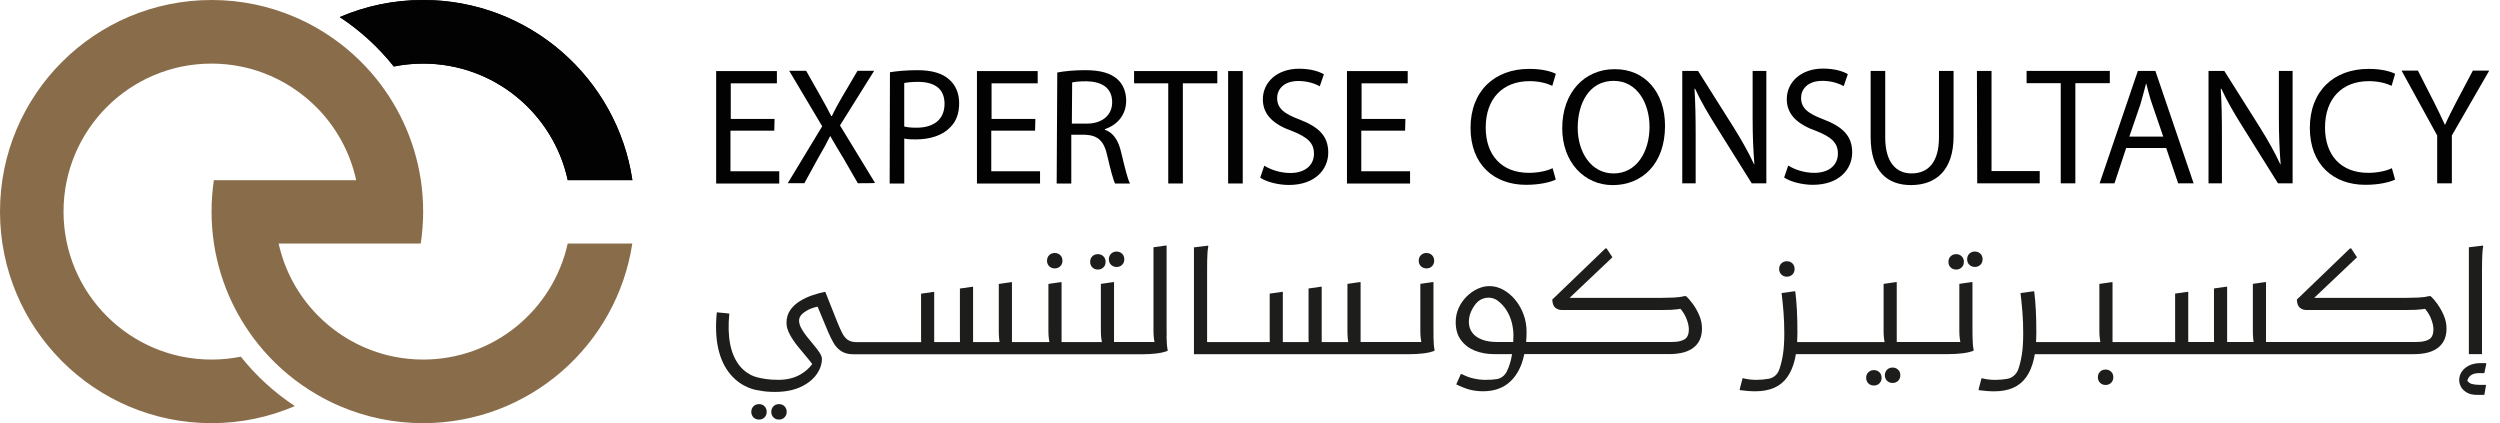
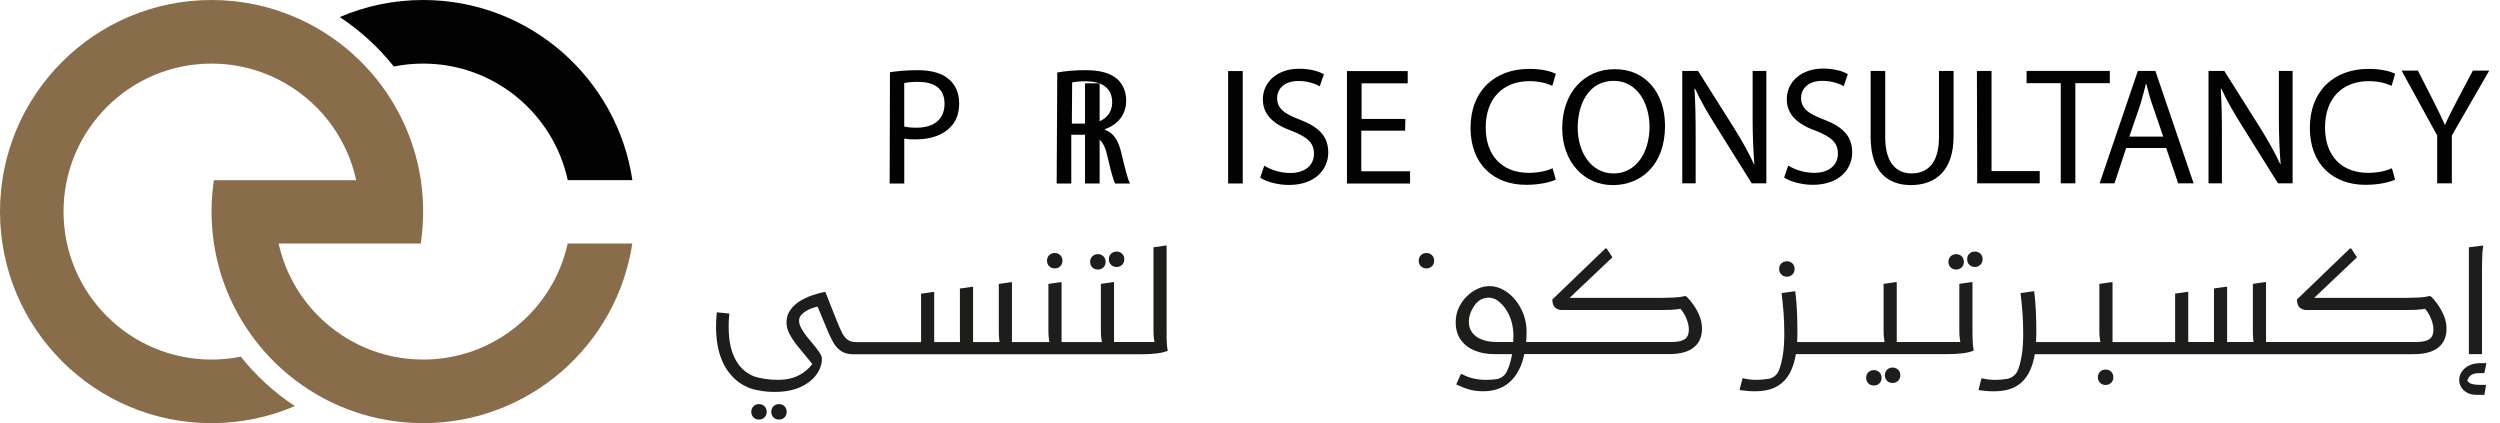
<svg xmlns="http://www.w3.org/2000/svg" id="Layer_1" data-name="Layer 1" viewBox="0 0 841.65 142.46">
  <defs>
    <style>
      .cls-1 {
        fill: #020203;
      }

      .cls-1, .cls-2, .cls-3 {
        stroke-width: 0px;
      }

      .cls-2 {
        fill: #896d4a;
      }

      .cls-3 {
        fill: #1d1d1b;
      }
    </style>
  </defs>
  <g>
-     <path class="cls-1" d="M212.9,60.65h-21.76c-4.85-22.43-24.8-39.24-48.69-39.24-3.37,0-6.68.34-9.86.98-5.15-6.46-11.29-12.09-18.2-16.64,8.6-3.7,18.1-5.75,28.06-5.75,35.74,0,65.33,26.32,70.45,60.65Z" />
    <path class="cls-1" d="M191.14,60.65c-4.85-22.43-24.8-39.24-48.69-39.24-3.37,0-6.68.34-9.86.98-5.15-6.46-11.29-12.09-18.2-16.64,8.6-3.7,18.1-5.75,28.06-5.75,35.74,0,65.33,26.32,70.45,60.65h-21.76Z" />
    <path class="cls-2" d="M212.87,82c-5.2,34.23-34.75,60.46-70.42,60.46-9.96,0-19.45-2.05-28.06-5.75-2.61-1.11-5.12-2.38-7.55-3.79-6.87-3.96-13.02-9.04-18.19-15-8.62-9.94-14.55-22.29-16.62-35.91-.53-3.51-.81-7.11-.81-10.77s.27-7.13.78-10.58h47.91c-2.02-9.32-6.65-17.69-13.08-24.26-5.08-5.18-11.27-9.26-18.19-11.85-2.44-.91-4.96-1.64-7.57-2.16-3.18-.64-6.49-.98-9.86-.98-27.52,0-49.82,22.31-49.82,49.82s22.3,49.82,49.82,49.82c3.37,0,6.68-.34,9.86-.98,5.14,6.46,11.28,12.08,18.2,16.64-8.6,3.7-18.1,5.75-28.06,5.75C31.89,142.46,0,110.57,0,71.23S31.89,0,71.23,0c9.96,0,19.45,2.05,28.06,5.75,2.61,1.11,5.13,2.38,7.56,3.79,6.87,3.96,13.01,9.05,18.18,15,8.66,9.99,14.6,22.41,16.65,36.1.51,3.45.78,6.99.78,10.58s-.28,7.26-.81,10.77h-47.84c2.04,9.25,6.65,17.54,13.05,24.07,5.07,5.18,11.26,9.26,18.18,11.85,2.44.91,4.96,1.64,7.57,2.16,3.18.64,6.49.98,9.86.98,23.82,0,43.73-16.72,48.65-39.05h21.77Z" />
  </g>
  <g>
    <g>
      <g>
-         <path class="cls-1" d="M260.67,43.98h-14.75v13.67h16.42v4.13h-21.24V23.92h20.45v4.13h-15.53v11.99h14.75l-.1,3.93h0Z" />
-         <path class="cls-1" d="M288.79,61.68l-4.82-8.36c-1.97-3.15-3.15-5.31-4.42-7.47h-.1c-1.08,2.16-2.16,4.23-4.13,7.57l-4.52,8.26h-5.6l11.6-19.17-11.11-18.68h5.7l5.01,8.85c1.38,2.46,2.46,4.42,3.44,6.39h.2c1.08-2.26,2.06-4.03,3.44-6.39l5.21-8.85h5.6l-11.5,18.39,11.8,19.37c-.1.1-5.8.1-5.8.1Z" />
        <path class="cls-1" d="M299.61,24.32c2.36-.39,5.51-.69,9.34-.69,4.82,0,8.36,1.08,10.62,3.15,2.06,1.77,3.34,4.52,3.34,7.96s-.98,6.1-2.95,8.06c-2.56,2.75-6.78,4.13-11.6,4.13-1.47,0-2.75,0-3.93-.29v15.14h-4.92l.1-37.46h0ZM304.52,42.6c1.08.29,2.46.39,4.03.39,5.9,0,9.44-2.85,9.44-8.06s-3.54-7.37-8.95-7.37c-2.16,0-3.74.2-4.62.39v14.65h.1Z" />
-         <path class="cls-1" d="M348.47,43.98h-14.75v13.67h16.42v4.13h-21.24V23.92h20.45v4.13h-15.53v11.99h14.75l-.1,3.93h0Z" />
        <path class="cls-1" d="M355.94,24.41c2.46-.49,6-.79,9.34-.79,5.21,0,8.55.98,10.91,3.05,1.87,1.67,2.95,4.23,2.95,7.18,0,5.01-3.15,8.26-7.18,9.64v.2c2.95.98,4.62,3.74,5.51,7.67,1.28,5.31,2.16,8.95,2.95,10.42h-5.01c-.59-1.08-1.47-4.33-2.56-9.05-1.08-5.21-3.15-7.18-7.57-7.37h-4.62v16.42h-4.92l.2-37.36h0ZM360.86,41.62h5.01c5.21,0,8.55-2.85,8.55-7.18,0-4.92-3.54-6.98-8.65-7.08-2.36,0-4.03.2-4.82.39l-.1,13.86h0Z" />
-         <path class="cls-1" d="M393.3,28.05h-11.5v-4.13h28.02v4.13h-11.6v33.72h-4.92V28.05Z" />
+         <path class="cls-1" d="M393.3,28.05h-11.5v-4.13v4.13h-11.6v33.72h-4.92V28.05Z" />
        <path class="cls-1" d="M418.38,23.92v37.85h-4.92V23.92h4.92Z" />
        <path class="cls-1" d="M425.65,55.78c2.16,1.38,5.41,2.46,8.75,2.46,5.01,0,7.96-2.65,7.96-6.49,0-3.54-2.06-5.51-7.18-7.57-6.19-2.16-10.03-5.41-10.03-10.72,0-5.9,4.92-10.32,12.19-10.32,3.83,0,6.69.88,8.36,1.87l-1.38,4.03c-1.28-.69-3.74-1.77-7.18-1.77-5.21,0-7.18,3.05-7.18,5.7,0,3.54,2.36,5.31,7.57,7.28,6.39,2.46,9.64,5.51,9.64,11.11s-4.33,10.91-13.27,10.91c-3.64,0-7.67-1.08-9.64-2.46l1.38-4.03Z" />
        <path class="cls-1" d="M473.04,43.98h-14.75v13.67h16.42v4.13h-21.24V23.92h20.45v4.13h-15.53v11.99h14.75l-.1,3.93h0Z" />
      </g>
      <g>
        <path class="cls-1" d="M523.78,60.45c-1.77.88-5.41,1.77-10.03,1.77-10.72,0-18.68-6.78-18.68-19.17s8.06-19.86,19.76-19.86c4.72,0,7.67.98,8.95,1.67l-1.18,4.03c-1.87-.88-4.52-1.57-7.67-1.57-8.85,0-14.75,5.7-14.75,15.63,0,9.24,5.31,15.24,14.55,15.24,2.95,0,6-.59,7.96-1.57l1.08,3.83Z" />
        <path class="cls-1" d="M560.55,42.36c0,13.08-7.96,19.96-17.6,19.96s-17.01-7.77-17.01-19.17c0-11.99,7.47-19.86,17.6-19.86,10.32-.1,17.01,7.87,17.01,19.07ZM531.15,43.05c0,8.06,4.42,15.34,12.09,15.34s12.09-7.18,12.09-15.73c0-7.57-3.93-15.44-12.09-15.44s-12.09,7.47-12.09,15.83Z" />
        <path class="cls-1" d="M566.35,61.73V23.87h5.31l12.09,19.17c2.75,4.42,5.01,8.46,6.78,12.29h.1c-.39-5.01-.59-9.64-.59-15.53v-15.93h4.62v37.85h-4.92l-11.99-19.17c-2.65-4.23-5.21-8.55-7.08-12.68h-.2c.29,4.82.39,9.34.39,15.63v16.22h-4.52Z" />
        <path class="cls-1" d="M602.04,55.73c2.16,1.38,5.41,2.46,8.75,2.46,5.01,0,7.96-2.65,7.96-6.49,0-3.54-2.06-5.51-7.18-7.57-6.19-2.16-10.03-5.41-10.03-10.72,0-5.9,4.92-10.32,12.19-10.32,3.83,0,6.69.88,8.36,1.87l-1.38,4.03c-1.28-.69-3.74-1.77-7.18-1.77-5.21,0-7.18,3.05-7.18,5.7,0,3.54,2.36,5.31,7.57,7.28,6.39,2.46,9.64,5.51,9.64,11.11s-4.33,10.91-13.27,10.91c-3.64,0-7.67-1.08-9.64-2.46l1.38-4.03Z" />
        <path class="cls-1" d="M634.68,23.87v22.42c0,8.46,3.74,12.09,8.85,12.09,5.6,0,9.24-3.74,9.24-12.09v-22.42h4.92v22.02c0,11.6-6.1,16.42-14.35,16.42-7.77,0-13.57-4.42-13.57-16.22v-22.22h4.92Z" />
        <path class="cls-1" d="M665.55,23.87h4.92v33.72h16.22v4.13h-21.04l-.1-37.85h0Z" />
        <path class="cls-1" d="M693.77,28h-11.5v-4.13h28.02v4.13h-11.6v33.72h-4.92V28Z" />
        <path class="cls-1" d="M715.79,49.83l-3.93,11.9h-5.01l12.88-37.85h5.9l12.88,37.85h-5.21l-4.03-11.9h-13.47ZM728.28,45.99l-3.74-10.91c-.88-2.46-1.38-4.72-1.97-6.88h-.1c-.59,2.26-1.18,4.52-1.87,6.88l-3.74,10.91h11.4Z" />
        <path class="cls-1" d="M743.52,61.73V23.87h5.31l12.09,19.17c2.75,4.42,5.01,8.46,6.78,12.29h.1c-.39-5.01-.59-9.64-.59-15.53v-15.93h4.62v37.85h-4.92l-11.99-19.17c-2.65-4.23-5.21-8.55-7.08-12.68h-.2c.29,4.82.39,9.34.39,15.63v16.22h-4.52Z" />
        <path class="cls-1" d="M806.34,60.45c-1.77.88-5.41,1.77-10.03,1.77-10.72,0-18.68-6.78-18.68-19.17s8.06-19.86,19.76-19.86c4.72,0,7.67.98,8.95,1.67l-1.18,4.03c-1.87-.88-4.52-1.57-7.67-1.57-8.85,0-14.75,5.7-14.75,15.63,0,9.24,5.31,15.24,14.55,15.24,2.95,0,6-.59,7.96-1.57l1.08,3.83Z" />
        <path class="cls-1" d="M820.5,61.73v-16.12l-11.99-21.83h5.51l5.31,10.42c1.47,2.85,2.56,5.21,3.74,7.77h.1c1.08-2.46,2.36-4.92,3.83-7.77l5.51-10.42h5.51l-12.58,21.83v16.12h-4.92Z" />
      </g>
    </g>
    <g>
      <path class="cls-3" d="M262.26,136.05c-.77,0-1.4.25-1.88.75-.48.5-.72,1.11-.72,1.85s.24,1.35.72,1.85c.48.5,1.11.75,1.88.75s1.39-.25,1.87-.75c.48-.5.72-1.11.72-1.85s-.24-1.35-.72-1.85c-.48-.5-1.11-.75-1.87-.75Z" />
      <path class="cls-3" d="M255.53,136.05c-.77,0-1.4.25-1.88.75-.48.5-.72,1.11-.72,1.85s.24,1.35.72,1.85c.48.5,1.11.75,1.88.75s1.39-.25,1.87-.75c.48-.5.72-1.11.72-1.85s-.24-1.35-.72-1.85c-.48-.5-1.11-.75-1.87-.75Z" />
      <path class="cls-3" d="M355.09,90.36c.74,0,1.35-.24,1.85-.72.5-.48.75-1.11.75-1.87s-.25-1.4-.75-1.88c-.5-.48-1.11-.72-1.85-.72s-1.35.24-1.85.72c-.5.48-.75,1.11-.75,1.88s.25,1.39.75,1.87c.5.48,1.11.72,1.85.72Z" />
      <path class="cls-3" d="M375.91,89.88c.74,0,1.35-.24,1.85-.72.5-.48.75-1.11.75-1.87s-.25-1.4-.75-1.88c-.5-.48-1.11-.72-1.85-.72s-1.35.24-1.85.72c-.5.48-.75,1.11-.75,1.88s.25,1.39.75,1.87c.5.48,1.11.72,1.85.72Z" />
      <path class="cls-3" d="M369.61,90.75c.74,0,1.35-.24,1.85-.72.5-.48.75-1.11.75-1.87s-.25-1.4-.75-1.88c-.5-.48-1.11-.72-1.85-.72s-1.35.24-1.85.72c-.5.48-.75,1.11-.75,1.88s.25,1.4.75,1.87c.5.48,1.11.72,1.85.72Z" />
      <path class="cls-3" d="M392.77,113.16c-.02-.83-.02-1.57-.02-2.21v-28.28h-.38l-4.04.58v28.28c0,.99.06,1.9.19,2.72.05.33.1.62.15.89h-13.62v-20.15h-.39l-4.04.58v15.97c0,.99.06,1.9.19,2.72.05.33.1.62.15.89h-13.57v-20.15h-.39l-4.04.58v15.97c0,.99.06,1.9.19,2.72.05.33.1.62.15.89h-12.61v-20.15h-.39l-4.04.58v15.97c0,.9.04,1.75.12,2.55.04.38.09.73.14,1.06h-8.92v-18.61h-.39l-4.04.58v16.16c0,.48,0,.99.02,1.51,0,.12.03.24.04.36h-8.72v-16.88h-.38l-4.04.58v14.43c0,.61,0,1.18.02,1.71,0,.06,0,.11.01.17h-13.98s0,0,0,0h-7.79c-1.22,0-2.2-.26-2.93-.77s-1.36-1.27-1.88-2.29c-.51-1.01-1.07-2.27-1.68-3.77l-3.99-10.05h-.39c-1.25.26-2.6.63-4.06,1.13-1.46.5-2.84,1.15-4.14,1.95-1.3.8-2.37,1.8-3.22,3.01-.85,1.2-1.27,2.64-1.27,4.3,0,1.22.36,2.5,1.08,3.85.72,1.35,1.61,2.68,2.67,3.99,1.06,1.31,2.09,2.57,3.1,3.75.72.84,1.32,1.6,1.82,2.28-1.06,1.43-2.42,2.63-4.11,3.58-2.05,1.15-4.47,1.73-7.26,1.73-1.67,0-3.09-.09-4.28-.27-.69-.1-1.32-.22-1.89-.34v-.02s-.07,0-.18-.02c-.33-.08-.65-.16-.94-.24-.32-.1-.62-.18-.91-.27-1.34-.51-3.14-1.49-4.72-3.38-3.2-3.81-4.42-9.79-3.63-17.77l-4.21-.42c-.92,9.15.63,16.19,4.6,20.9,4.03,4.8,9.12,5.36,9.63,5.4.03,0,.05.02.08.02,1.44.32,3.21.48,5.29.48,3.3,0,6.13-.54,8.49-1.61s4.16-2.47,5.41-4.18c1.25-1.72,1.88-3.5,1.88-5.36,0-.58-.26-1.26-.77-2.04-.51-.79-1.15-1.64-1.92-2.55s-1.54-1.85-2.31-2.81c-.77-.96-1.41-1.91-1.92-2.84-.51-.93-.77-1.81-.77-2.64s.39-1.64,1.18-2.33c.79-.69,1.72-1.25,2.79-1.68.82-.33,1.57-.53,2.27-.67l3.62,8.68c.51,1.19,1.09,2.35,1.73,3.49s1.5,2.07,2.57,2.79c1.07.72,2.48,1.08,4.21,1.08h7.79s0,0,0,0h89.07c2.02,0,3.76-.1,5.22-.29,1.46-.19,2.67-.48,3.63-.87v-.38c-.13-.58-.22-1.27-.26-2.07-.05-.8-.08-1.62-.1-2.45Z" />
-       <path class="cls-3" d="M482.61,113.16c-.02-.83-.02-1.57-.02-2.21v-15.97h-.38l-4.04.58v15.97c0,.99.06,1.9.19,2.72.05.33.1.62.15.89h-6.5s0,0,0,0h-13.95v-20.15h-.39l-4.04.58v15.97c0,.9.04,1.75.12,2.55.04.38.09.73.14,1.06h-8.92v-18.61h-.39l-4.04.58v16.16c0,.48,0,.99.02,1.51,0,.12.03.24.04.36h-8.72v-16.88h-.38l-4.04.58v14.43c0,.61,0,1.18.02,1.71,0,.06,0,.11.01.17h-21.1v-24.96c0-.64,0-1.41.02-2.31.02-.9.05-1.78.1-2.64.05-.87.14-1.59.26-2.16v-.39l-4.81.58v35.97h10.58s0,0,0,0h58.48s0,0,0,0h3.08c2.02,0,3.76-.1,5.22-.29,1.46-.19,2.67-.48,3.63-.87v-.38c-.13-.58-.22-1.27-.26-2.07-.05-.8-.08-1.62-.1-2.45Z" />
      <path class="cls-3" d="M480.23,90.36c.74,0,1.35-.24,1.85-.72.5-.48.75-1.11.75-1.87s-.25-1.4-.75-1.88c-.5-.48-1.11-.72-1.85-.72s-1.35.24-1.85.72c-.5.48-.75,1.11-.75,1.88s.25,1.39.75,1.87c.5.48,1.11.72,1.85.72Z" />
      <path class="cls-3" d="M570.04,102.5c-.82-1.14-1.63-2.08-2.43-2.81h-.58c-.96.26-2.11.42-3.44.48-1.33.06-2.62.1-3.87.1h-31.29l14.41-13.66-1.97-2.98h-.39l-17.89,17.22c.06,1.38.42,2.31,1.06,2.79.64.48,1.31.72,2.02.72h34.05c1.15,0,2.08-.02,2.79-.05.7-.03,1.39-.09,2.04-.17.35-.04.76-.1,1.2-.18.74.88,1.35,1.82,1.81,2.85.67,1.51,1.01,2.87,1.01,4.09,0,1.6-.47,2.71-1.42,3.32-.95.61-2.38.91-4.3.91h-49.06c.09-1.09.15-2.22.15-3.41,0-2.08-.34-4.05-1.03-5.89-.69-1.84-1.63-3.48-2.81-4.91-1.19-1.43-2.52-2.55-4.02-3.37-1.49-.82-3.04-1.23-4.64-1.23-1.35,0-2.69.31-4.04.94-1.35.62-2.57,1.49-3.68,2.6s-1.99,2.39-2.65,3.85c-.66,1.46-.99,3.04-.99,4.74,0,2.44.59,4.46,1.78,6.06,1.19,1.6,2.76,2.79,4.71,3.56,1.96.77,4.09,1.15,6.4,1.15h6.08c-.25,1.59-.64,3.09-1.18,4.5-.19.5-.41.98-.65,1.45-.65,1.26-1.83,2.2-3.23,2.45,0,0-.01,0-.02,0-1.03.18-2.32.26-3.9.26-1.25,0-2.57-.15-3.97-.46-1.39-.31-2.7-.79-3.92-1.47h-.38l-1.54,3.46c1.57.77,3.04,1.35,4.4,1.73,1.36.38,2.91.58,4.64.58,3.21,0,5.89-.79,8.06-2.38,2.16-1.59,3.8-3.88,4.91-6.88.37-1.01.66-2.11.9-3.25h48.66c2.02,0,3.73-.21,5.15-.62,1.41-.42,2.56-1.02,3.46-1.8.9-.79,1.55-1.7,1.95-2.74.4-1.04.6-2.19.6-3.44,0-1.51-.29-2.95-.87-4.33-.58-1.38-1.27-2.64-2.09-3.78ZM509.45,115.13h-5.51c-1.96,0-3.64-.27-5.05-.82-1.41-.54-2.49-1.32-3.25-2.33-.75-1.01-1.13-2.22-1.13-3.63,0-1.86.63-3.7,1.9-5.51.18-.26.38-.52.6-.77,1.83-2.09,5.03-2.5,7.23-.82.01,0,.02.02.03.02,1.25.96,2.26,2.08,3.03,3.37.77,1.28,1.33,2.64,1.68,4.06.35,1.43.53,2.81.53,4.16,0,.77-.03,1.52-.07,2.26Z" />
      <path class="cls-3" d="M601.57,93.15c.74,0,1.35-.24,1.85-.72.5-.48.75-1.11.75-1.88s-.25-1.4-.75-1.88c-.5-.48-1.11-.72-1.85-.72s-1.35.24-1.85.72c-.5.48-.75,1.11-.75,1.88s.25,1.4.75,1.88c.5.48,1.11.72,1.85.72Z" />
      <path class="cls-3" d="M637.16,123.74c-.74,0-1.35.24-1.85.72-.5.48-.75,1.11-.75,1.87s.25,1.4.75,1.88c.5.48,1.11.72,1.85.72s1.35-.24,1.85-.72c.5-.48.75-1.11.75-1.88s-.25-1.4-.75-1.87c-.5-.48-1.11-.72-1.85-.72Z" />
      <path class="cls-3" d="M630.86,124.6c-.74,0-1.35.24-1.85.72-.5.48-.75,1.11-.75,1.87s.25,1.4.75,1.88c.5.48,1.11.72,1.85.72s1.35-.24,1.85-.72c.5-.48.75-1.11.75-1.88s-.25-1.39-.75-1.87c-.5-.48-1.11-.72-1.85-.72Z" />
      <path class="cls-3" d="M658.56,90.75c.74,0,1.35-.24,1.85-.72.5-.48.75-1.11.75-1.87s-.25-1.4-.75-1.88c-.5-.48-1.11-.72-1.85-.72s-1.35.24-1.85.72c-.5.48-.75,1.11-.75,1.88s.25,1.4.75,1.87c.5.48,1.11.72,1.85.72Z" />
      <path class="cls-3" d="M664.07,113.16c-.02-.83-.02-1.57-.02-2.21v-15.97h-.38l-4.04.58v15.97c0,.99.06,1.9.19,2.72.05.33.1.62.15.89h-21.41v-20.15h-.39l-4.04.58v15.97c0,.99.06,1.9.19,2.72.05.33.1.62.15.89h-6.46s0,0,0,0h-15.58s0,0,0,0h-7.4c.06-.97.09-1.97.09-3.03,0-2.95-.06-5.51-.17-7.7-.11-2.18-.3-4.3-.55-6.35h-.38l-4.23.58c.26,2.08.47,4.23.65,6.44.18,2.21.26,4.62.26,7.21s-.14,4.99-.43,6.88c-.29,1.89-.67,3.5-1.13,4.83-.09.26-.19.52-.29.77-.57,1.41-1.84,2.44-3.33,2.72-.08.02-.17.03-.25.04-1.35.22-2.68.34-3.99.34-.9,0-1.74-.06-2.52-.17-.79-.11-1.48-.25-2.09-.41l-.96,3.66v.38c1.03.13,1.94.22,2.74.29.8.06,1.62.1,2.45.1,2.47,0,4.6-.39,6.4-1.18,1.8-.79,3.27-1.99,4.42-3.61,1.15-1.62,2.01-3.66,2.57-6.11.12-.51.22-1.06.31-1.61h6.88s0,0,0,0h15.58s0,0,0,0h28.52c2.02,0,3.76-.1,5.22-.29,1.46-.19,2.67-.48,3.63-.87v-.38c-.13-.58-.22-1.27-.26-2.07-.05-.8-.08-1.62-.1-2.45Z" />
      <path class="cls-3" d="M667.46,87.28c0-.77-.25-1.4-.75-1.88-.5-.48-1.11-.72-1.85-.72s-1.35.24-1.85.72c-.5.48-.75,1.11-.75,1.88s.25,1.39.75,1.87c.5.48,1.11.72,1.85.72s1.35-.24,1.85-.72c.5-.48.75-1.11.75-1.87Z" />
      <path class="cls-3" d="M708.87,124.41c-.74,0-1.35.24-1.85.72-.5.48-.75,1.11-.75,1.87s.25,1.4.75,1.88,1.11.72,1.85.72,1.35-.24,1.85-.72.75-1.11.75-1.88-.25-1.4-.75-1.87c-.5-.48-1.11-.72-1.85-.72Z" />
      <path class="cls-3" d="M820.71,102.5c-.82-1.14-1.63-2.08-2.43-2.81h-.58c-.96.26-2.11.42-3.44.48-1.33.06-2.62.1-3.87.1h-31.29l14.41-13.66-1.97-2.98h-.39l-17.89,17.22c.06,1.38.42,2.31,1.06,2.79.64.48,1.31.72,2.02.72h34.05c1.15,0,2.08-.02,2.79-.05.7-.03,1.39-.09,2.04-.17.35-.04.76-.1,1.2-.18.74.88,1.35,1.82,1.81,2.85.67,1.51,1.01,2.87,1.01,4.09,0,1.6-.47,2.71-1.42,3.32-.95.61-2.38.91-4.3.91h-50.64v-20.15h-.39l-4.04.58v15.97c0,.9.04,1.75.12,2.55.04.38.09.73.14,1.06h-8.92v-18.61h-.39l-4.04.58v16.16c0,.48,0,.99.02,1.51,0,.12.03.24.04.36h-8.72v-16.88h-.38l-4.04.58v14.43c0,.61,0,1.18.02,1.71,0,.06,0,.11.01.17h-13.98s0,0,0,0h-7.12v-20.15h-.39l-4.04.58v15.97c0,.99.06,1.9.19,2.72.05.33.1.62.15.89h-21.65c.06-.97.09-1.97.09-3.03,0-2.95-.06-5.51-.17-7.7-.11-2.18-.3-4.3-.55-6.35h-.38l-4.23.58c.26,2.08.47,4.23.65,6.44.18,2.21.26,4.62.26,7.21s-.14,4.99-.43,6.88c-.29,1.89-.67,3.5-1.13,4.83-.05.13-.09.26-.14.39-.61,1.62-2,2.85-3.7,3.14,0,0-.02,0-.03,0-1.35.22-2.68.34-3.99.34-.9,0-1.74-.06-2.52-.17-.79-.11-1.48-.25-2.09-.41l-.96,3.66v.38c1.03.13,1.94.22,2.74.29.8.06,1.62.1,2.45.1,2.47,0,4.6-.39,6.4-1.18,1.8-.79,3.27-1.99,4.42-3.61,1.15-1.62,2.01-3.66,2.57-6.11.12-.51.22-1.06.31-1.61h32.32s0,0,0,0h95.13c2.02,0,3.73-.21,5.15-.62,1.41-.42,2.56-1.02,3.46-1.8.9-.79,1.55-1.7,1.95-2.74.4-1.04.6-2.19.6-3.44,0-1.51-.29-2.95-.87-4.33-.58-1.38-1.27-2.64-2.09-3.78Z" />
      <path class="cls-3" d="M835.6,90.17c0-.64,0-1.41.02-2.31.02-.9.05-1.78.1-2.64.05-.87.14-1.59.26-2.16v-.39l-4.81.58v35.97h4.42v-29.05Z" />
      <path class="cls-3" d="M831.75,126.41c.67-.53,1.6-.79,2.79-.79h1.83l.63-2.98v-.39h-1.92c-1.48,0-2.75.27-3.82.79-1.07.53-1.9,1.23-2.48,2.09-.58.87-.87,1.81-.87,2.84,0,.8.22,1.58.65,2.33s1.09,1.38,1.97,1.88c.88.5,1.96.75,3.25.75h2.6l.53-3.03v-.34h-2.36c-.8,0-1.59-.1-2.36-.29-.6-.15-1.12-.52-1.54-1.08.18-.73.54-1.33,1.11-1.78Z" />
    </g>
  </g>
</svg>